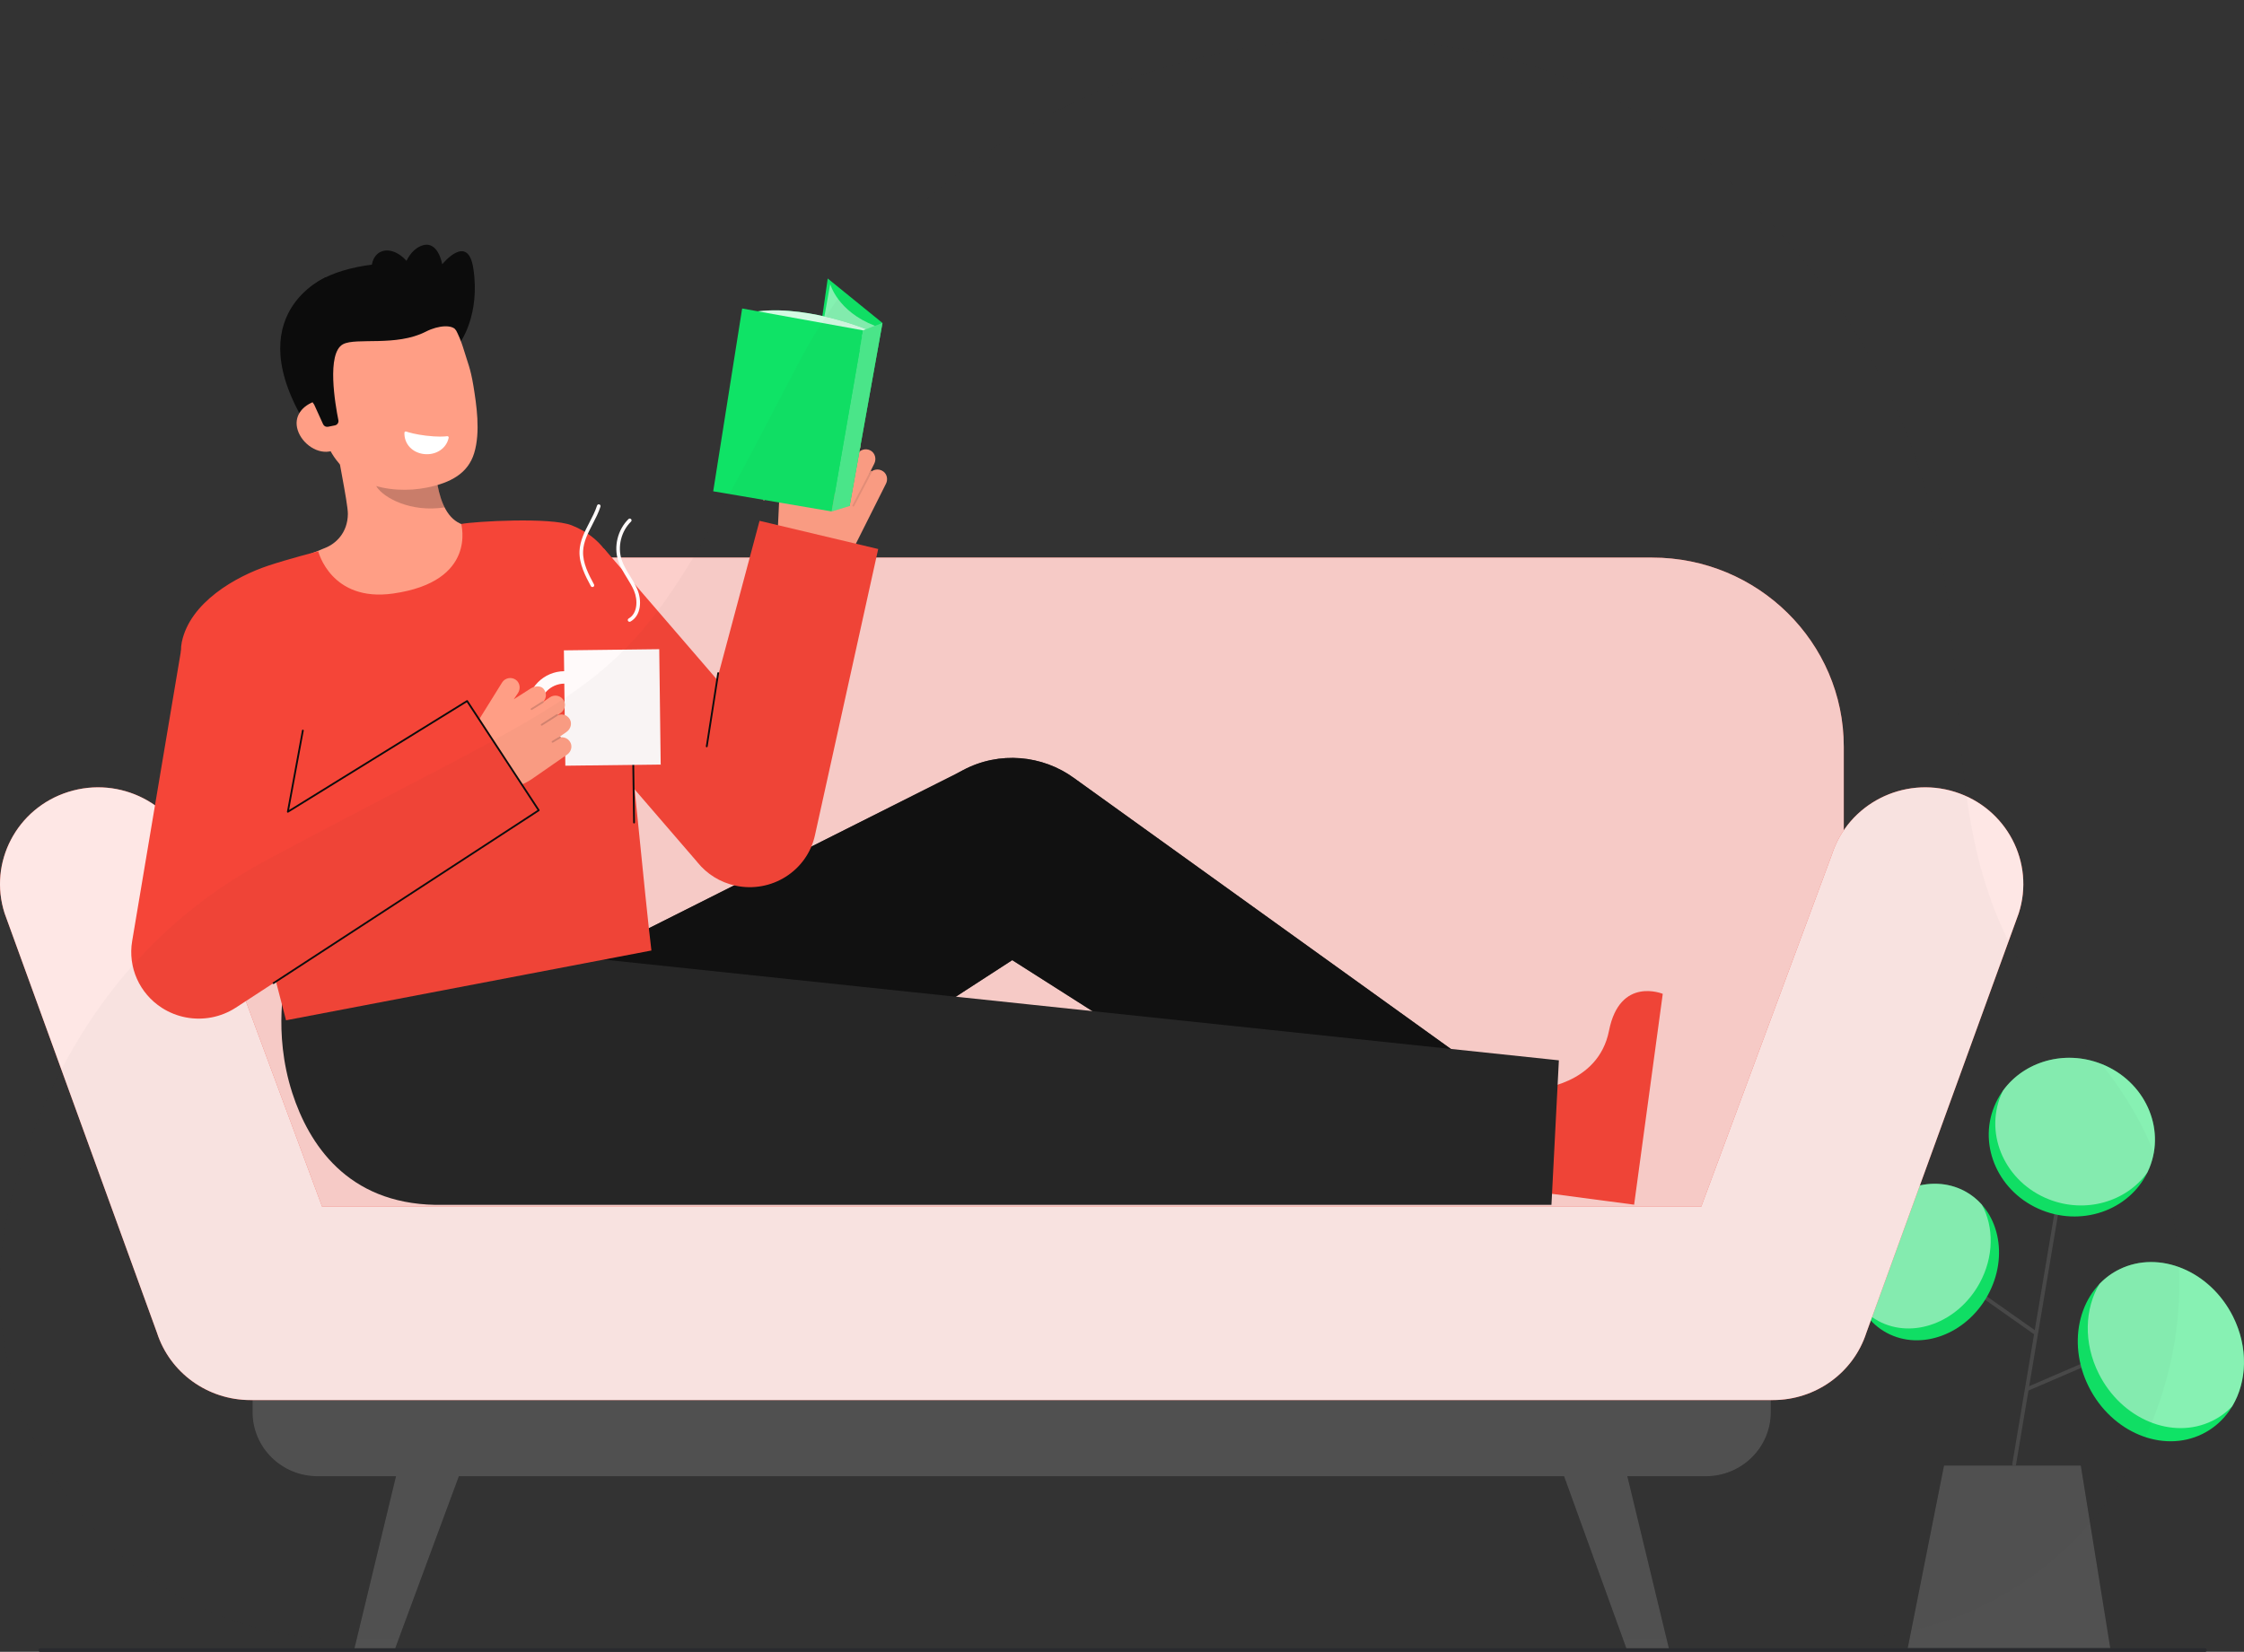
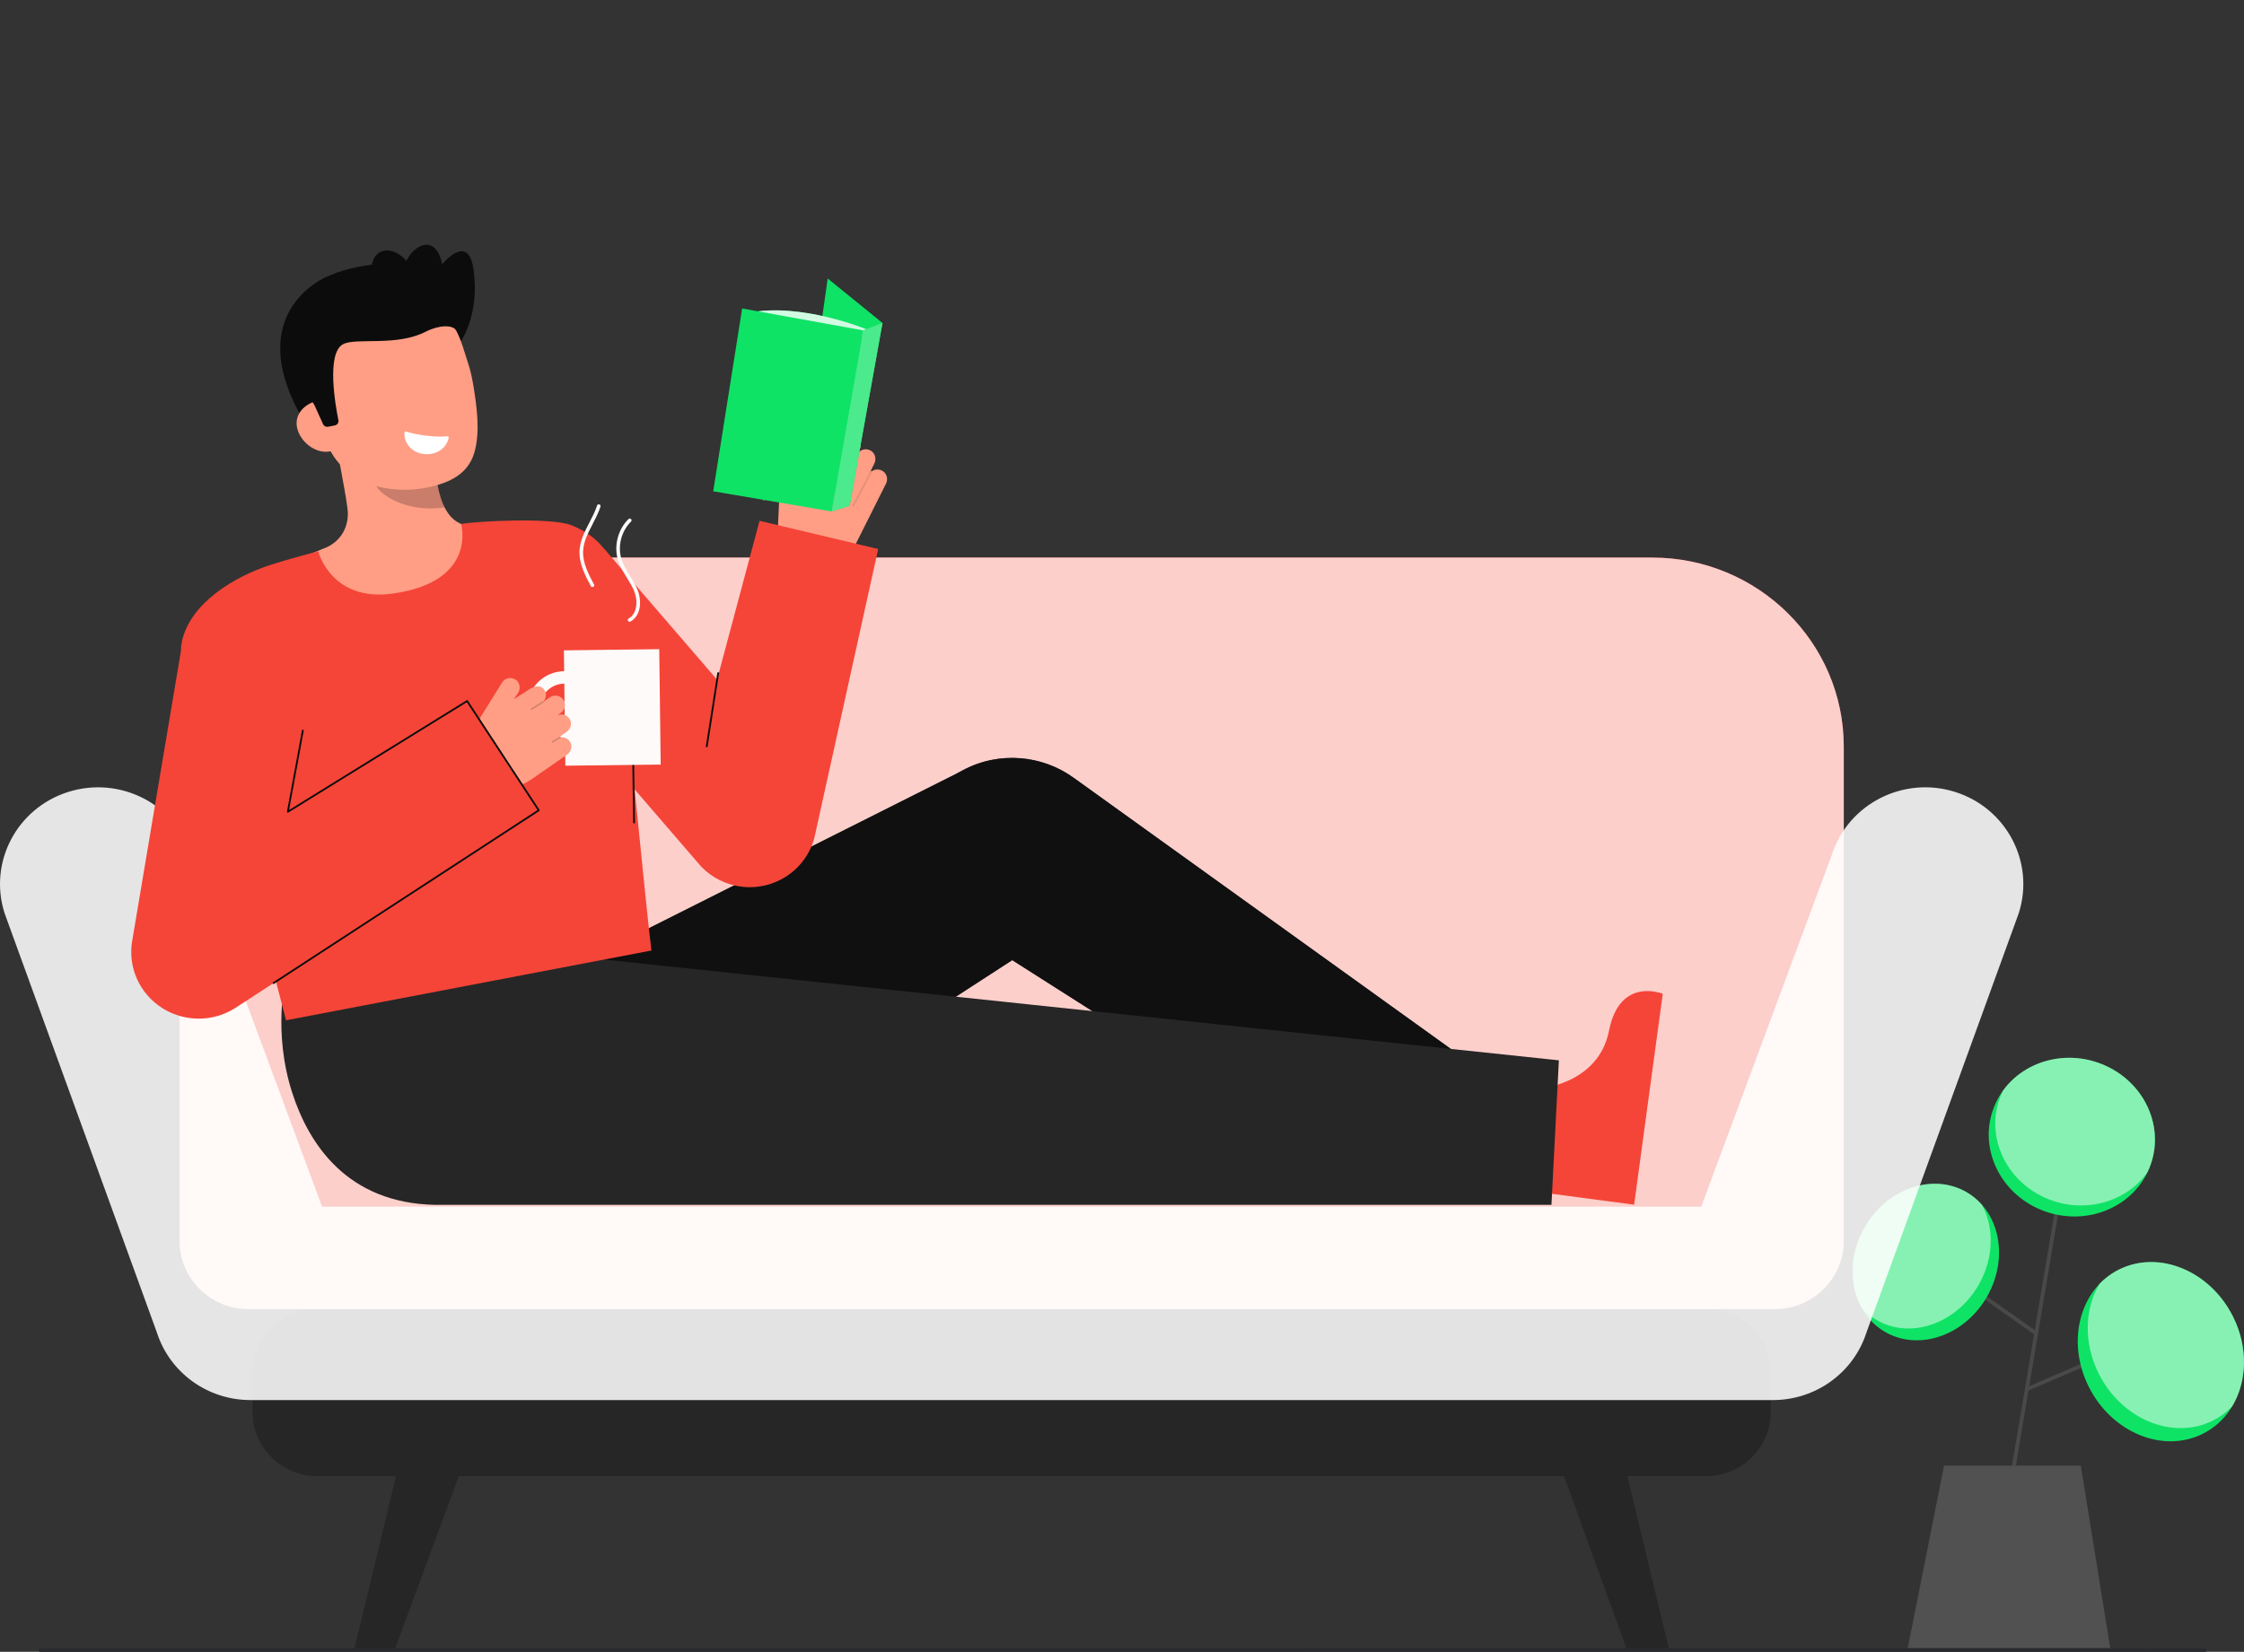
<svg xmlns="http://www.w3.org/2000/svg" width="3091" height="2276" viewBox="0 0 3091 2276" fill="none">
  <rect x="0" y="0" width="3091" height="2276" fill="#333333" stroke="none" />
  <g clip-path="url(#clip0_425_69)">
    <path d="M2866.2 2019.36L2906.76 2270.85H2627.84L2677.81 2019.36H2866.2Z" fill="#262626" />
    <path opacity="0.2" d="M2866.2 2019.36L2906.76 2270.85H2627.84L2677.81 2019.36H2866.2Z" fill="white" />
    <path d="M2774.4 2020.16C2774.26 2020.16 2774.11 2020.15 2773.97 2020.12C2772.53 2019.89 2771.55 2018.55 2771.79 2017.13L2848.61 1559.76C2848.85 1558.34 2850.2 1557.35 2851.64 1557.61C2853.08 1557.84 2854.06 1559.19 2853.82 1560.61L2777 2017.98C2776.79 2019.26 2775.67 2020.16 2774.4 2020.16Z" fill="#494949" />
    <path d="M2792.5 1916.5C2791.49 1916.5 2790.52 1915.92 2790.08 1914.94C2789.5 1913.62 2790.11 1912.08 2791.44 1911.51L2978.99 1830.59C2980.34 1830.01 2981.89 1830.62 2982.47 1831.93C2983.05 1833.25 2982.44 1834.79 2981.11 1835.36L2793.56 1916.28C2793.21 1916.43 2792.85 1916.5 2792.5 1916.5Z" fill="#494949" />
    <path d="M2801.8 1838.18C2801.46 1838.11 2801.12 1837.97 2800.82 1837.75L2674.3 1748.57C2673.11 1747.73 2672.84 1746.11 2673.69 1744.93C2674.54 1743.77 2676.18 1743.49 2677.37 1744.33L2803.89 1833.51C2805.07 1834.35 2805.35 1835.98 2804.5 1837.15C2803.87 1838.02 2802.79 1838.39 2801.8 1838.18Z" fill="#494949" />
    <path d="M3033.53 1975.88C3088.35 1949.06 3107.25 1876.51 3075.75 1813.83C3044.26 1751.15 2974.29 1722.09 2919.48 1748.91C2864.67 1775.73 2845.77 1848.28 2877.26 1910.96C2908.76 1973.63 2978.72 2002.7 3033.53 1975.88Z" fill="#0FE366" />
    <path opacity="0.5" d="M3047.28 1957.75C2992.47 1984.56 2922.5 1955.49 2891.01 1892.82C2869.65 1850.32 2871.47 1803.28 2891.97 1769.02C2899.74 1760.86 2908.95 1754.02 2919.48 1748.87C2974.29 1722.05 3044.26 1751.12 3075.75 1813.79C3097.13 1856.32 3095.31 1903.36 3074.79 1937.6C3067.02 1945.76 3057.81 1952.59 3047.28 1957.75Z" fill="white" />
    <path d="M2960.67 1609.34C2983.41 1553.74 2954.03 1489.62 2895.04 1466.13C2836.06 1442.64 2769.81 1468.68 2747.07 1524.29C2724.33 1579.9 2753.71 1644.02 2812.7 1667.5C2871.68 1690.99 2937.93 1664.95 2960.67 1609.34Z" fill="#0FE366" />
    <path opacity="0.5" d="M2960.65 1609.32C2959.79 1611.42 2958.87 1613.47 2957.87 1615.49C2928.74 1656.02 2872.54 1672.53 2821.73 1652.3C2762.75 1628.81 2733.37 1564.69 2756.11 1509.09C2756.97 1506.98 2757.89 1504.94 2758.88 1502.92C2788.01 1462.39 2844.22 1445.88 2895.02 1466.11C2954 1489.59 2983.39 1553.71 2960.65 1609.32Z" fill="white" />
    <path d="M2738.12 1784.57C2767.74 1730.64 2753.52 1666.46 2706.35 1641.23C2659.18 1616 2596.93 1639.27 2567.3 1693.2C2537.67 1747.14 2551.89 1811.32 2599.06 1836.55C2646.23 1861.78 2708.49 1838.51 2738.12 1784.57Z" fill="#0FE366" />
    <path opacity="0.5" d="M2587.6 1820.25C2634.77 1845.48 2697.03 1822.2 2726.66 1768.27C2746.75 1731.69 2746.67 1690.41 2729.82 1659.75C2723.27 1652.35 2715.42 1646.07 2706.36 1641.22C2659.19 1615.99 2596.93 1639.27 2567.31 1693.2C2547.2 1729.79 2547.28 1771.08 2564.14 1801.72C2570.69 1809.12 2578.54 1815.4 2587.6 1820.25Z" fill="white" />
    <path d="M2349.72 1803.14H437.332C387.945 1803.14 347.906 1842.65 347.906 1891.39V1945.74C347.906 1994.48 387.943 2033.98 437.332 2033.98H545.495L487.708 2273.56H543.46L632.069 2033.98H2154.43L2241.12 2273.56H2299.35L2241.56 2033.98H2349.72C2399.11 2033.98 2439.15 1994.48 2439.15 1945.74V1891.39C2439.15 1842.65 2399.11 1803.14 2349.72 1803.14H2349.72Z" fill="#262626" />
-     <path opacity="0.2" d="M2349.72 1803.14H437.332C387.945 1803.14 347.906 1842.65 347.906 1891.39V1945.74C347.906 1994.47 387.943 2033.98 437.332 2033.98H545.495L487.708 2273.56H543.463L632.072 2033.98H2154.44L2241.12 2273.56H2299.35L2241.56 2033.98H2349.73C2399.12 2033.98 2439.15 1994.48 2439.15 1945.74V1891.39C2439.15 1842.65 2399.12 1803.14 2349.73 1803.14H2349.72Z" fill="white" />
    <path d="M511.377 768.255H2275.68C2421.4 768.255 2539.71 885 2539.71 1028.8V1709.84C2539.71 1761.75 2497.01 1803.89 2444.41 1803.89H342.648C290.049 1803.89 247.344 1761.75 247.344 1709.84V1028.8C247.344 885.003 365.652 768.255 511.377 768.255Z" fill="#F54538" />
    <path opacity="0.74" d="M511.377 768.255H2275.68C2421.4 768.255 2539.71 885 2539.71 1028.8V1709.84C2539.71 1761.75 2497.01 1803.89 2444.41 1803.89H342.648C290.049 1803.89 247.344 1761.75 247.344 1709.84V1028.8C247.344 885.003 365.652 768.255 511.377 768.255Z" fill="white" />
-     <path d="M2692.89 1091.11C2621.8 1068.8 2545.86 1107.59 2523.25 1177.73L2343.4 1662.54H443.657L263.802 1177.73C241.201 1107.59 165.256 1068.8 94.17 1091.11C23.086 1113.41 -16.217 1188.36 6.386 1258.5L216.172 1836.19C233.994 1891.51 286.055 1929.08 344.878 1929.08H2442.17C2501 1929.08 2553.06 1891.51 2570.88 1836.19L2780.66 1258.5C2803.27 1188.36 2763.96 1113.41 2692.88 1091.11H2692.89Z" fill="#F54538" />
    <path opacity="0.87" d="M2692.89 1091.11C2621.8 1068.8 2545.86 1107.59 2523.25 1177.73L2343.4 1662.54H443.657L263.802 1177.73C241.201 1107.59 165.256 1068.8 94.17 1091.11C23.086 1113.41 -16.217 1188.36 6.386 1258.5L216.172 1836.19C233.994 1891.51 286.055 1929.08 344.878 1929.08H2442.17C2501 1929.08 2553.06 1891.51 2570.88 1836.19L2780.66 1258.5C2803.27 1188.36 2763.96 1113.41 2692.88 1091.11H2692.89Z" fill="white" />
    <path d="M3037.12 2276H55.593C54.222 2276 53.113 2274.91 53.113 2273.55C53.113 2272.2 54.222 2271.11 55.593 2271.11H3037.13C3038.5 2271.11 3039.61 2272.2 3039.61 2273.55C3039.61 2274.91 3038.49 2276 3037.12 2276Z" fill="#292A2E" />
    <g opacity="0.65">
-       <path d="M3037.12 2276H55.593C54.222 2276 53.113 2274.91 53.113 2273.55C53.113 2272.2 54.222 2271.11 55.593 2271.11H3037.13C3038.5 2271.11 3039.61 2272.2 3039.61 2273.55C3039.61 2274.91 3038.49 2276 3037.12 2276Z" fill="#292A2E" />
+       <path d="M3037.12 2276H55.593C54.222 2276 53.113 2274.91 53.113 2273.55C53.113 2272.2 54.222 2271.11 55.593 2271.11C3038.5 2271.11 3039.61 2272.2 3039.61 2273.55C3039.61 2274.91 3038.49 2276 3037.12 2276Z" fill="#292A2E" />
    </g>
    <path d="M2009.09 1452.9L1479.34 1071.99C1436.17 1040.49 1376.61 1034.35 1326.28 1061.26L1316.25 1066.62L691.172 1380.8L876.753 1658.48L1394.3 1322.93L1882.55 1633.58L2009.09 1452.9Z" fill="#262626" />
    <path opacity="0.8" d="M2009.09 1452.9L1479.34 1071.99C1436.17 1040.49 1376.61 1034.35 1326.28 1061.26L1316.25 1066.62L691.172 1380.8L876.753 1658.48L1394.3 1322.93L1882.55 1633.58L2009.09 1452.9Z" fill="#0A0A0A" />
    <path d="M335.27 1096.3C334.775 1096.39 334.253 1096.18 333.978 1095.73C333.622 1095.16 333.808 1094.4 334.392 1094.05L395.842 1057.14C396.428 1056.79 397.19 1056.97 397.545 1057.55C397.901 1058.13 397.715 1058.88 397.131 1059.23L335.681 1096.14C335.551 1096.22 335.412 1096.27 335.27 1096.3Z" fill="#0C0C0C" />
    <path d="M2117.01 1500.38C2117.01 1500.38 2201.42 1495.6 2216.33 1420.18C2231.24 1344.76 2290.38 1369.36 2290.38 1369.36L2250.93 1659.88L2103.84 1640.43L2117.01 1500.38Z" fill="#F54538" />
    <path d="M788.625 1317.59L393.626 1346.45C393.626 1346.45 375.128 1421.17 402.626 1506C425.413 1576.31 478.221 1657.83 599.55 1660.1H2137.05L2147.28 1460.98L788.625 1317.59Z" fill="#262626" />
    <path d="M633.899 471.633C633.899 471.633 661.772 434.205 651.994 369.858C644.422 320.037 609.136 364.172 609.136 364.172C609.136 364.172 603.332 328.351 578.939 339.273C554.546 350.192 551.258 390.591 551.258 390.591" fill="#0C0C0C" />
    <path d="M448.672 382.094C448.672 382.094 326.498 432.682 423.259 587.997L434.653 585.441L457.778 580.251" fill="#0C0C0C" />
    <path d="M670.105 726.951C669.521 726.965 679.569 831.927 555.716 841.661C469.976 848.411 425.767 764.319 423.824 764.618C432.66 761.299 443.492 756.656 447.823 754.969C462.21 749.365 478.909 734.365 479.176 708.13C479.332 693.009 463.232 618.248 462.176 603.135L596.786 611.813C599.935 643.589 598.726 718.561 645.356 724.636C653.114 725.635 661.413 726.372 670.099 726.951H670.105Z" fill="#FF9E85" />
    <path opacity="0.22" d="M612.428 699.128C609.671 693.607 607.778 688.728 605.374 679.805C601.074 663.847 599.648 648.789 598.917 633.334C572.092 633.918 545.141 626.882 522.116 613.289C521.087 622.464 513.869 662.97 518.867 670.77C528.314 685.518 565.071 706.4 612.431 699.126L612.428 699.128Z" fill="#0C0C0C" />
    <path d="M588.187 671.787C537.089 682.064 468.125 668.608 447.071 602.202L428.072 542.282C407.017 475.876 425.296 411.131 488.658 391.57C552.02 372.008 616.447 411.219 637.502 477.626L645.913 504.151C647.644 509.612 650.168 519.591 652.172 532.079C656.167 556.995 662.145 594.909 653.131 624.408C644.623 652.256 620.833 665.221 588.187 671.787Z" fill="#FF9E85" />
    <path d="M559.423 594.567C558.275 594.183 557.112 595.018 557.07 596.216C556.53 611.739 568.061 623.85 584.131 625.629C600.2 627.408 614.912 618.286 618.03 603.14C618.28 601.93 617.257 600.842 616.017 601.015C612.067 601.563 603.005 602.198 586.742 600.276C572.77 598.625 563.403 595.895 559.42 594.566L559.423 594.567Z" fill="white" />
    <path d="M457.424 621.218C438.168 627.162 416.115 611.654 410.092 592.655C404.068 573.652 416.354 558.356 435.611 552.412L449.569 562.081L473.982 616.109L457.427 621.218H457.424Z" fill="#FF9E85" />
    <path d="M461.319 586.113C464.63 585.446 466.781 582.281 466.122 579.011C461.867 557.889 449.398 486.493 472.538 474.271C490.666 464.696 545.664 477.908 586.551 456.956C604.438 447.789 623.85 447.109 628.361 455.412C630.148 458.7 626.721 404.903 585.448 375.483C552.585 352.06 472.588 366.311 440.395 386.666C351.255 443.031 432.879 557.738 432.879 557.738L445.065 584.546C446.24 587.136 449.078 588.573 451.897 588.005L461.317 586.11L461.319 586.113Z" fill="#0C0C0C" />
    <path d="M562.185 417.987C575.598 410.817 577.8 389.211 567.105 369.729C556.409 350.247 536.866 340.266 523.453 347.436C510.041 354.606 507.838 376.212 518.534 395.694C529.229 415.177 548.773 425.157 562.185 417.987Z" fill="#0C0C0C" />
    <path d="M857.843 923.606C862.765 969.128 890.194 1253.78 897.301 1309.65L394.003 1405.8C381.35 1356.6 325.682 1141.52 295.627 1046.32C266.945 955.48 243.983 916.033 250.379 884.877C261.661 829.928 324.887 794.274 369.52 779.394C396.777 770.31 438.344 759.585 438.344 759.585C438.344 759.585 455.867 830.054 541.632 817.777C658.384 801.062 634.863 722.042 635.436 721.932C654.178 718.352 758.839 712.31 787.568 723.844C828.144 740.133 844.99 769.681 851.103 798.615C858.14 831.93 852.264 871.972 857.84 923.603L857.843 923.606Z" fill="#F54538" />
    <path d="M1216.81 649.658C1209.85 644.447 1200.22 646.94 1196.55 654.269L1204.27 638.863C1207.5 632.431 1205.51 624.282 1199.17 620.768C1192.4 617.022 1183.93 619.666 1180.53 626.438L1184.03 619.466C1186.91 613.722 1185.61 606.533 1180.44 602.66C1173.48 597.449 1163.85 599.942 1160.18 607.271L1154.05 619.485C1157.34 612.924 1154.62 604.978 1147.97 601.73C1141.16 597.836 1133.33 603.475 1130.23 609.668L1101.32 664.878L1102.16 647.001C1102.5 639.834 1097.37 633.158 1090.13 632.45C1082.41 631.696 1075.73 637.472 1075.37 645.02L1068.74 785.384L1111.99 788.593C1139.47 790.631 1165.46 776.012 1177.68 751.637L1220.39 666.461C1223.27 660.718 1221.98 653.529 1216.8 649.656L1216.81 649.658Z" fill="#FF9E85" />
    <path d="M1126.74 671.45C1127.34 671.741 1128.07 671.503 1128.38 670.91L1155.8 618.371C1156.12 617.771 1155.88 617.036 1155.27 616.723C1154.72 616.388 1153.91 616.652 1153.6 617.25L1126.18 669.788C1125.86 670.389 1126.1 671.124 1126.71 671.437L1126.74 671.45Z" fill="#FF9E85" />
    <path d="M1149.89 684.023C1150.49 684.314 1151.22 684.075 1151.53 683.482L1182.13 624.849C1182.45 624.249 1182.21 623.513 1181.6 623.201C1181.04 622.921 1180.24 623.129 1179.93 623.727L1149.33 682.361C1149.01 682.961 1149.25 683.696 1149.86 684.009L1149.89 684.023Z" fill="#FF9E85" />
    <path d="M1174.88 697.784C1175.48 698.075 1176.21 697.836 1176.52 697.243L1200.93 650.473C1201.25 649.872 1201.01 649.137 1200.4 648.824C1199.78 648.526 1199.04 648.753 1198.73 649.351L1174.32 696.122C1174 696.722 1174.24 697.457 1174.85 697.77L1174.88 697.784H1174.88Z" fill="#FF9E85" />
    <g opacity="0.1">
      <path d="M1126.74 671.45C1127.34 671.741 1128.07 671.503 1128.38 670.91L1155.8 618.371C1156.12 617.771 1155.88 617.036 1155.27 616.723C1154.72 616.388 1153.91 616.652 1153.6 617.25L1126.18 669.788C1125.86 670.389 1126.1 671.124 1126.71 671.437L1126.74 671.45Z" fill="#0C0C0C" />
    </g>
    <g opacity="0.1">
      <path d="M1149.89 684.023C1150.49 684.314 1151.22 684.075 1151.53 683.482L1182.13 624.849C1182.45 624.249 1182.21 623.513 1181.6 623.201C1181.04 622.921 1180.24 623.129 1179.93 623.727L1149.33 682.361C1149.01 682.961 1149.25 683.696 1149.86 684.009L1149.89 684.023Z" fill="#0C0C0C" />
    </g>
    <g opacity="0.1">
      <path d="M1174.88 697.784C1175.48 698.075 1176.21 697.836 1176.52 697.243L1200.93 650.473C1201.25 649.872 1201.01 649.137 1200.4 648.824C1199.78 648.526 1199.04 648.753 1198.73 649.351L1174.32 696.122C1174 696.722 1174.24 697.457 1174.85 697.77L1174.88 697.784H1174.88Z" fill="#0C0C0C" />
    </g>
    <path d="M1046.24 717.611L987.713 936.461L831.664 755.451L686.645 870.164L959.67 1186.86L960.976 1188.47C973.684 1204.11 991.701 1215.71 1013.09 1220.31C1062.71 1230.98 1111.71 1199.94 1122.53 1150.97L1209.68 756.452L1046.24 717.611Z" fill="#F54538" />
    <path d="M873.643 1134.55C873.57 1134.57 873.498 1134.57 873.423 1134.57C872.739 1134.58 872.178 1134.05 872.167 1133.37L870.063 984.414C870.054 983.739 870.593 983.185 871.286 983.174C871.969 983.166 872.531 983.703 872.542 984.381L874.646 1133.34C874.654 1133.94 874.224 1134.44 873.643 1134.55Z" fill="#0C0C0C" />
    <path d="M908.073 894.492L776.742 896.091L778.73 1055.03L910.061 1053.43L908.073 894.492Z" fill="#FFFAFA" />
    <path d="M778.364 1026.33C749.999 1026.67 726.639 1004.18 726.289 976.193C725.939 948.203 748.731 925.152 777.093 924.807C805.456 924.461 828.818 946.952 829.168 974.94C829.518 1002.93 806.726 1025.98 778.364 1026.33ZM777.308 941.922C758.507 942.149 743.403 957.43 743.633 975.982C743.864 994.535 759.349 1009.44 778.15 1009.21C796.95 1008.98 812.054 993.703 811.824 975.151C811.593 956.599 796.108 941.694 777.308 941.922Z" fill="#FFFAFA" />
    <path d="M867.224 856.749C866.351 856.76 865.498 856.313 865.037 855.512C864.361 854.338 864.778 852.846 865.968 852.177C877.875 845.509 879.034 827.448 873.278 813.838C870.668 807.672 867.021 801.761 863.494 796.045C858.975 788.722 854.302 781.146 851.562 772.734C845.124 752.972 850.814 729.847 865.718 715.195C866.688 714.246 868.255 714.246 869.223 715.203C870.187 716.161 870.184 717.707 869.214 718.662C855.597 732.05 850.397 753.18 856.278 771.239C858.838 779.1 863.155 786.097 867.727 793.505C871.349 799.378 875.099 805.45 877.85 811.956C884.352 827.319 883.251 848.129 868.417 856.437C868.039 856.648 867.63 856.749 867.227 856.755L867.224 856.749Z" fill="#FFFAFA" />
    <path d="M816.087 808.898C815.186 808.909 814.311 808.434 813.863 807.595C806.564 793.966 797.48 777.004 798.253 759.182C798.867 745.009 805.472 732.291 811.856 719.989C815.787 712.422 819.847 704.597 822.418 696.577C822.83 695.29 824.217 694.574 825.529 694.983C826.832 695.392 827.555 696.766 827.144 698.052C824.448 706.462 820.289 714.471 816.267 722.219C809.841 734.595 803.773 746.285 803.204 759.39C802.486 775.888 810.858 791.517 818.241 805.308C818.88 806.501 818.419 807.979 817.207 808.61C816.848 808.799 816.462 808.89 816.084 808.892L816.087 808.898Z" fill="#FFFAFA" />
    <path d="M786.015 1023.64C782.505 1015.91 773.021 1013.59 766.355 1018.2L780.367 1008.51C786.215 1004.47 788.392 996.526 784.606 990.552C780.57 984.18 772.006 982.518 765.847 986.772L772.19 982.389C777.412 978.78 779.728 971.983 777.121 966.24C773.61 958.51 764.126 956.187 757.461 960.792L746.351 968.469C752.316 964.347 753.767 956.234 749.589 950.345C745.581 943.822 736.147 945.043 730.513 948.935L707.685 963.541L713.694 954.629C717.408 948.611 716.171 940.471 710.273 936.496C703.983 932.259 695.463 934.127 691.553 940.463L622.078 1052.22L657.815 1075.09C680.518 1089.63 709.889 1089.11 732.059 1073.79L781.084 1039.78C786.307 1036.17 788.622 1029.38 786.015 1023.64V1023.64Z" fill="#FF9E85" />
    <path d="M732.467 978.231C731.984 978.324 731.467 978.124 731.186 977.685C730.819 977.115 730.988 976.361 731.567 975.998L747.046 966.297C747.624 965.941 748.388 966.102 748.755 966.673C749.122 967.243 748.953 967.998 748.374 968.36L732.895 978.061C732.759 978.146 732.615 978.201 732.467 978.228V978.231Z" fill="#FF9E85" />
    <path d="M746.408 999.828C745.927 999.921 745.416 999.723 745.132 999.29C744.76 998.725 744.927 997.965 745.502 997.6L766.632 984.125C767.202 983.763 767.972 983.919 768.344 984.49C768.717 985.055 768.55 985.815 767.975 986.179L746.844 999.655C746.708 999.743 746.561 999.8 746.408 999.828Z" fill="#FF9E85" />
    <path d="M761.369 1023.3C760.877 1023.4 760.355 1023.19 760.077 1022.74C759.721 1022.17 759.902 1021.42 760.485 1021.06L770.617 1014.93C771.198 1014.58 771.962 1014.76 772.321 1015.33C772.676 1015.91 772.496 1016.66 771.912 1017.01L761.78 1023.15C761.65 1023.23 761.511 1023.28 761.369 1023.31V1023.3Z" fill="#FF9E85" />
    <path opacity="0.17" d="M732.467 978.231C731.984 978.324 731.467 978.124 731.186 977.685C730.819 977.115 730.988 976.361 731.567 975.998L747.046 966.297C747.624 965.941 748.388 966.102 748.755 966.673C749.122 967.243 748.953 967.998 748.374 968.36L732.895 978.061C732.759 978.146 732.615 978.201 732.467 978.228V978.231Z" fill="#0C0C0C" />
-     <path opacity="0.17" d="M746.408 999.828C745.927 999.921 745.416 999.723 745.132 999.29C744.76 998.725 744.927 997.965 745.502 997.6L766.632 984.125C767.202 983.763 767.972 983.919 768.344 984.49C768.717 985.055 768.55 985.815 767.975 986.179L746.844 999.655C746.708 999.743 746.561 999.8 746.408 999.828Z" fill="#0C0C0C" />
    <path opacity="0.17" d="M761.369 1023.3C760.877 1023.4 760.355 1023.19 760.077 1022.74C759.721 1022.17 759.902 1021.42 760.485 1021.06L770.617 1014.93C771.198 1014.58 771.962 1014.76 772.321 1015.33C772.676 1015.91 772.496 1016.66 771.912 1017.01L761.78 1023.15C761.65 1023.23 761.511 1023.28 761.369 1023.31V1023.3Z" fill="#0C0C0C" />
    <path d="M291.385 1401.84C268.137 1406.28 243.55 1401.88 222.953 1388.63C192.05 1368.75 175.99 1332.71 182.025 1296.8L248.461 901.517C256.861 851.554 304.705 817.765 355.345 826.057C405.975 834.343 440.213 881.563 431.816 931.527L400.046 1120.55L644.503 965.222L742.095 1116.48L324.612 1388.52C314.319 1395.18 303.018 1399.61 291.385 1401.84Z" fill="#F54538" />
    <path d="M376.98 1355.78C376.502 1355.87 375.996 1355.68 375.71 1355.26C375.332 1354.7 375.49 1353.94 376.06 1353.56L740.384 1116.13L643.031 967.59L397.143 1119.56C396.728 1119.82 396.2 1119.81 395.789 1119.54C395.383 1119.27 395.177 1118.79 395.266 1118.31L415.932 1006.38C416.054 1005.72 416.702 1005.28 417.375 1005.4C418.047 1005.52 418.492 1006.16 418.37 1006.83L398.207 1116.02L642.75 964.88C643.326 964.526 644.082 964.694 644.449 965.25L743.131 1115.82C743.5 1116.39 743.342 1117.13 742.772 1117.5L377.425 1355.6C377.286 1355.7 377.135 1355.75 376.98 1355.78Z" fill="#0C0C0C" />
    <path d="M973.744 1029.6C973.608 1029.62 973.463 1029.63 973.319 1029.61C972.643 1029.5 972.179 1028.88 972.285 1028.21L988.042 927.273C988.147 926.607 988.776 926.146 989.456 926.25C990.132 926.354 990.596 926.977 990.491 927.643L974.733 1028.58C974.653 1029.11 974.244 1029.5 973.744 1029.6Z" fill="#0C0C0C" />
    <path d="M1079.96 666.365L1080.87 641.907C1081.21 634.74 1076.07 628.064 1068.83 627.356C1061.11 626.602 1054.43 632.378 1054.07 639.927L1051.7 690.104" fill="#FF9E85" />
    <path d="M1170.33 697.099L1103.64 640.874L1140.13 383.745L1215.56 444.99L1170.33 697.099Z" fill="#0FE366" />
    <path d="M1134.73 440.798L1143.59 391.31C1143.59 391.31 1153.43 429.045 1205.25 448.942L1203.4 489.431L1132.35 463.8L1134.73 440.798Z" fill="#0FE366" />
-     <path opacity="0.49" d="M1134.73 440.798L1143.59 391.31C1143.59 391.31 1153.43 429.045 1205.25 448.942L1203.4 489.431L1132.35 463.8L1134.73 440.798Z" fill="white" />
    <path d="M1193.16 453.571C1193.16 453.571 1103.01 416.291 1031.02 431.047L1187.25 464.779L1193.16 453.571Z" fill="#0FE366" />
    <path opacity="0.81" d="M1193.16 453.571C1193.16 453.571 1103.01 416.291 1031.02 431.047L1187.25 464.779L1193.16 453.571Z" fill="white" />
    <path d="M1215.56 444.989L1188.92 455.195L1145.55 704.688L1170.33 697.098L1215.56 444.989Z" fill="#0FE366" />
    <path opacity="0.25" d="M1215.56 444.989L1188.92 455.195L1145.55 704.688L1170.33 697.098L1215.56 444.989Z" fill="white" />
    <path d="M1022.28 425.035L1188.92 455.195L1145.56 704.688L982.414 676.928L1022.28 425.035Z" fill="#0FE366" />
-     <path opacity="0.03" d="M472.015 2258C157.608 2258 -70.55 1946.08 20.031 1635.86C71.255 1460.43 173.025 1289.25 366.554 1185.43C896.144 901.316 849.494 979.22 1099.14 501.792C1348.78 24.364 2025.36 -88.894 2379.88 247.408C2881.3 723.069 2544.01 1102 2861.32 1428.95C2864.63 1432.36 2867.89 1435.78 2871.11 1439.23C3157.8 1745.97 2942.06 2258 2528.76 2258H472.015V2258Z" fill="#292A2E" />
  </g>
  <defs>
    <clipPath id="clip0_425_69">
      <rect width="3091" height="2276" fill="white" />
    </clipPath>
  </defs>
</svg>